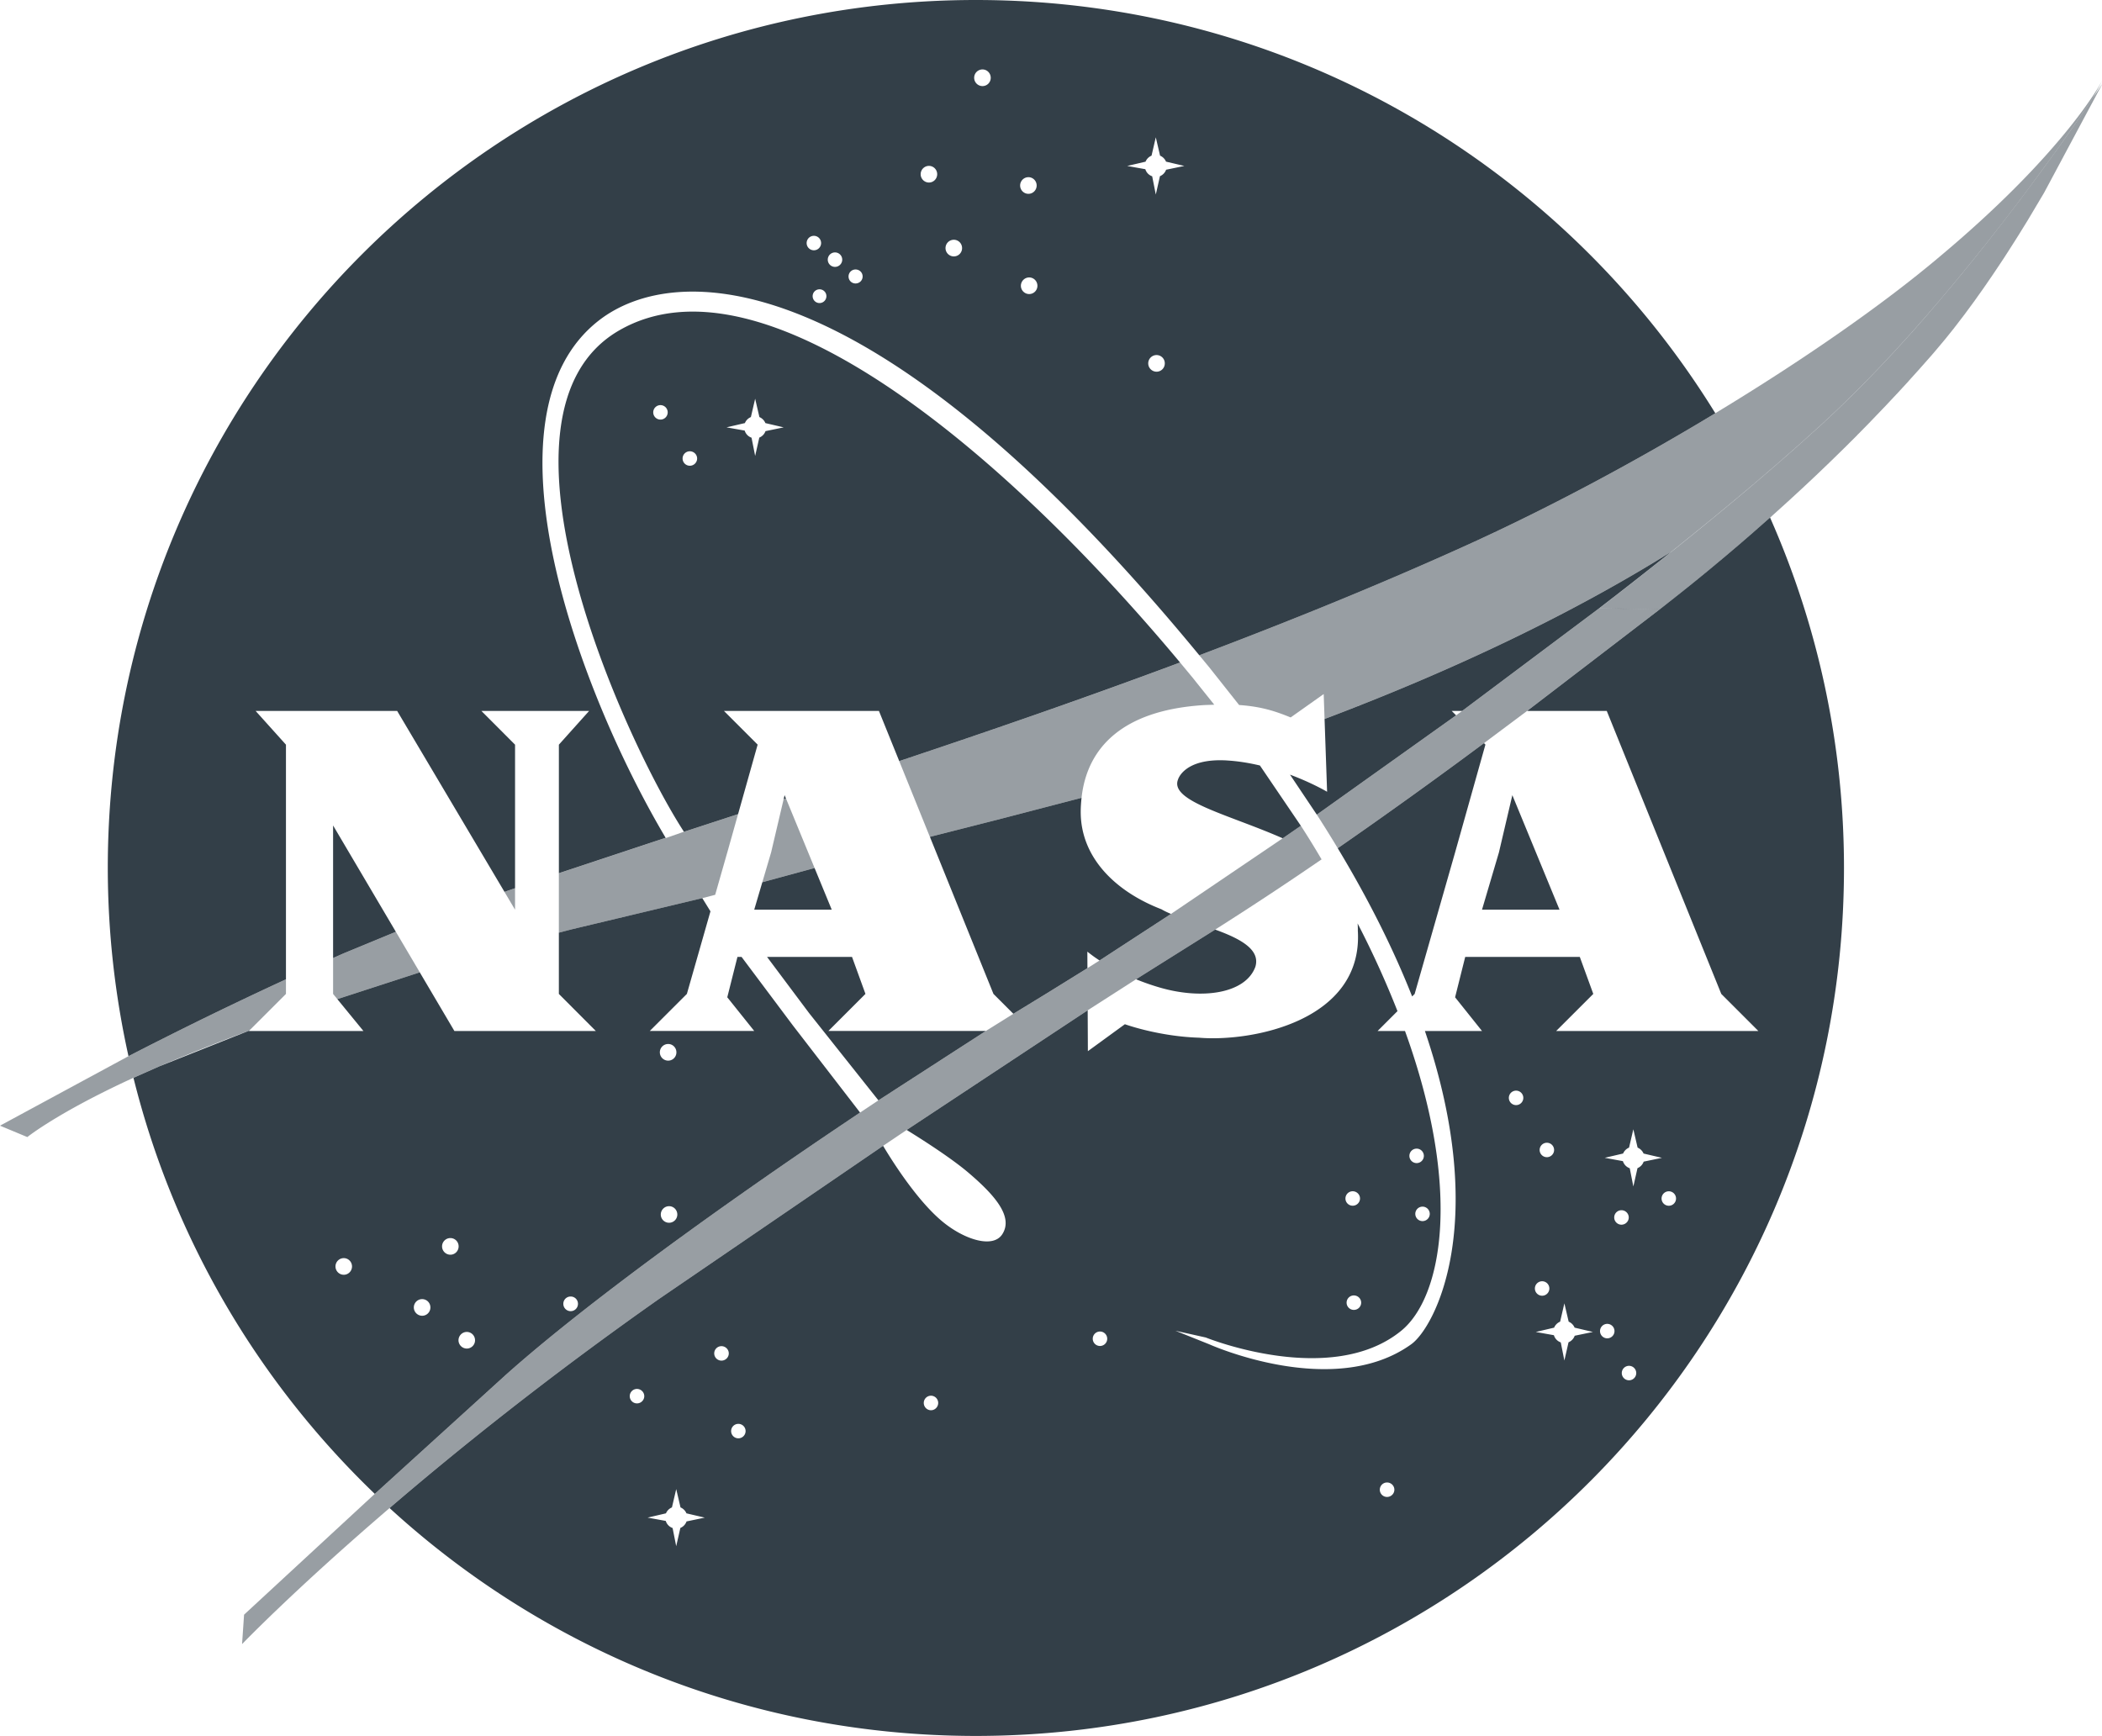
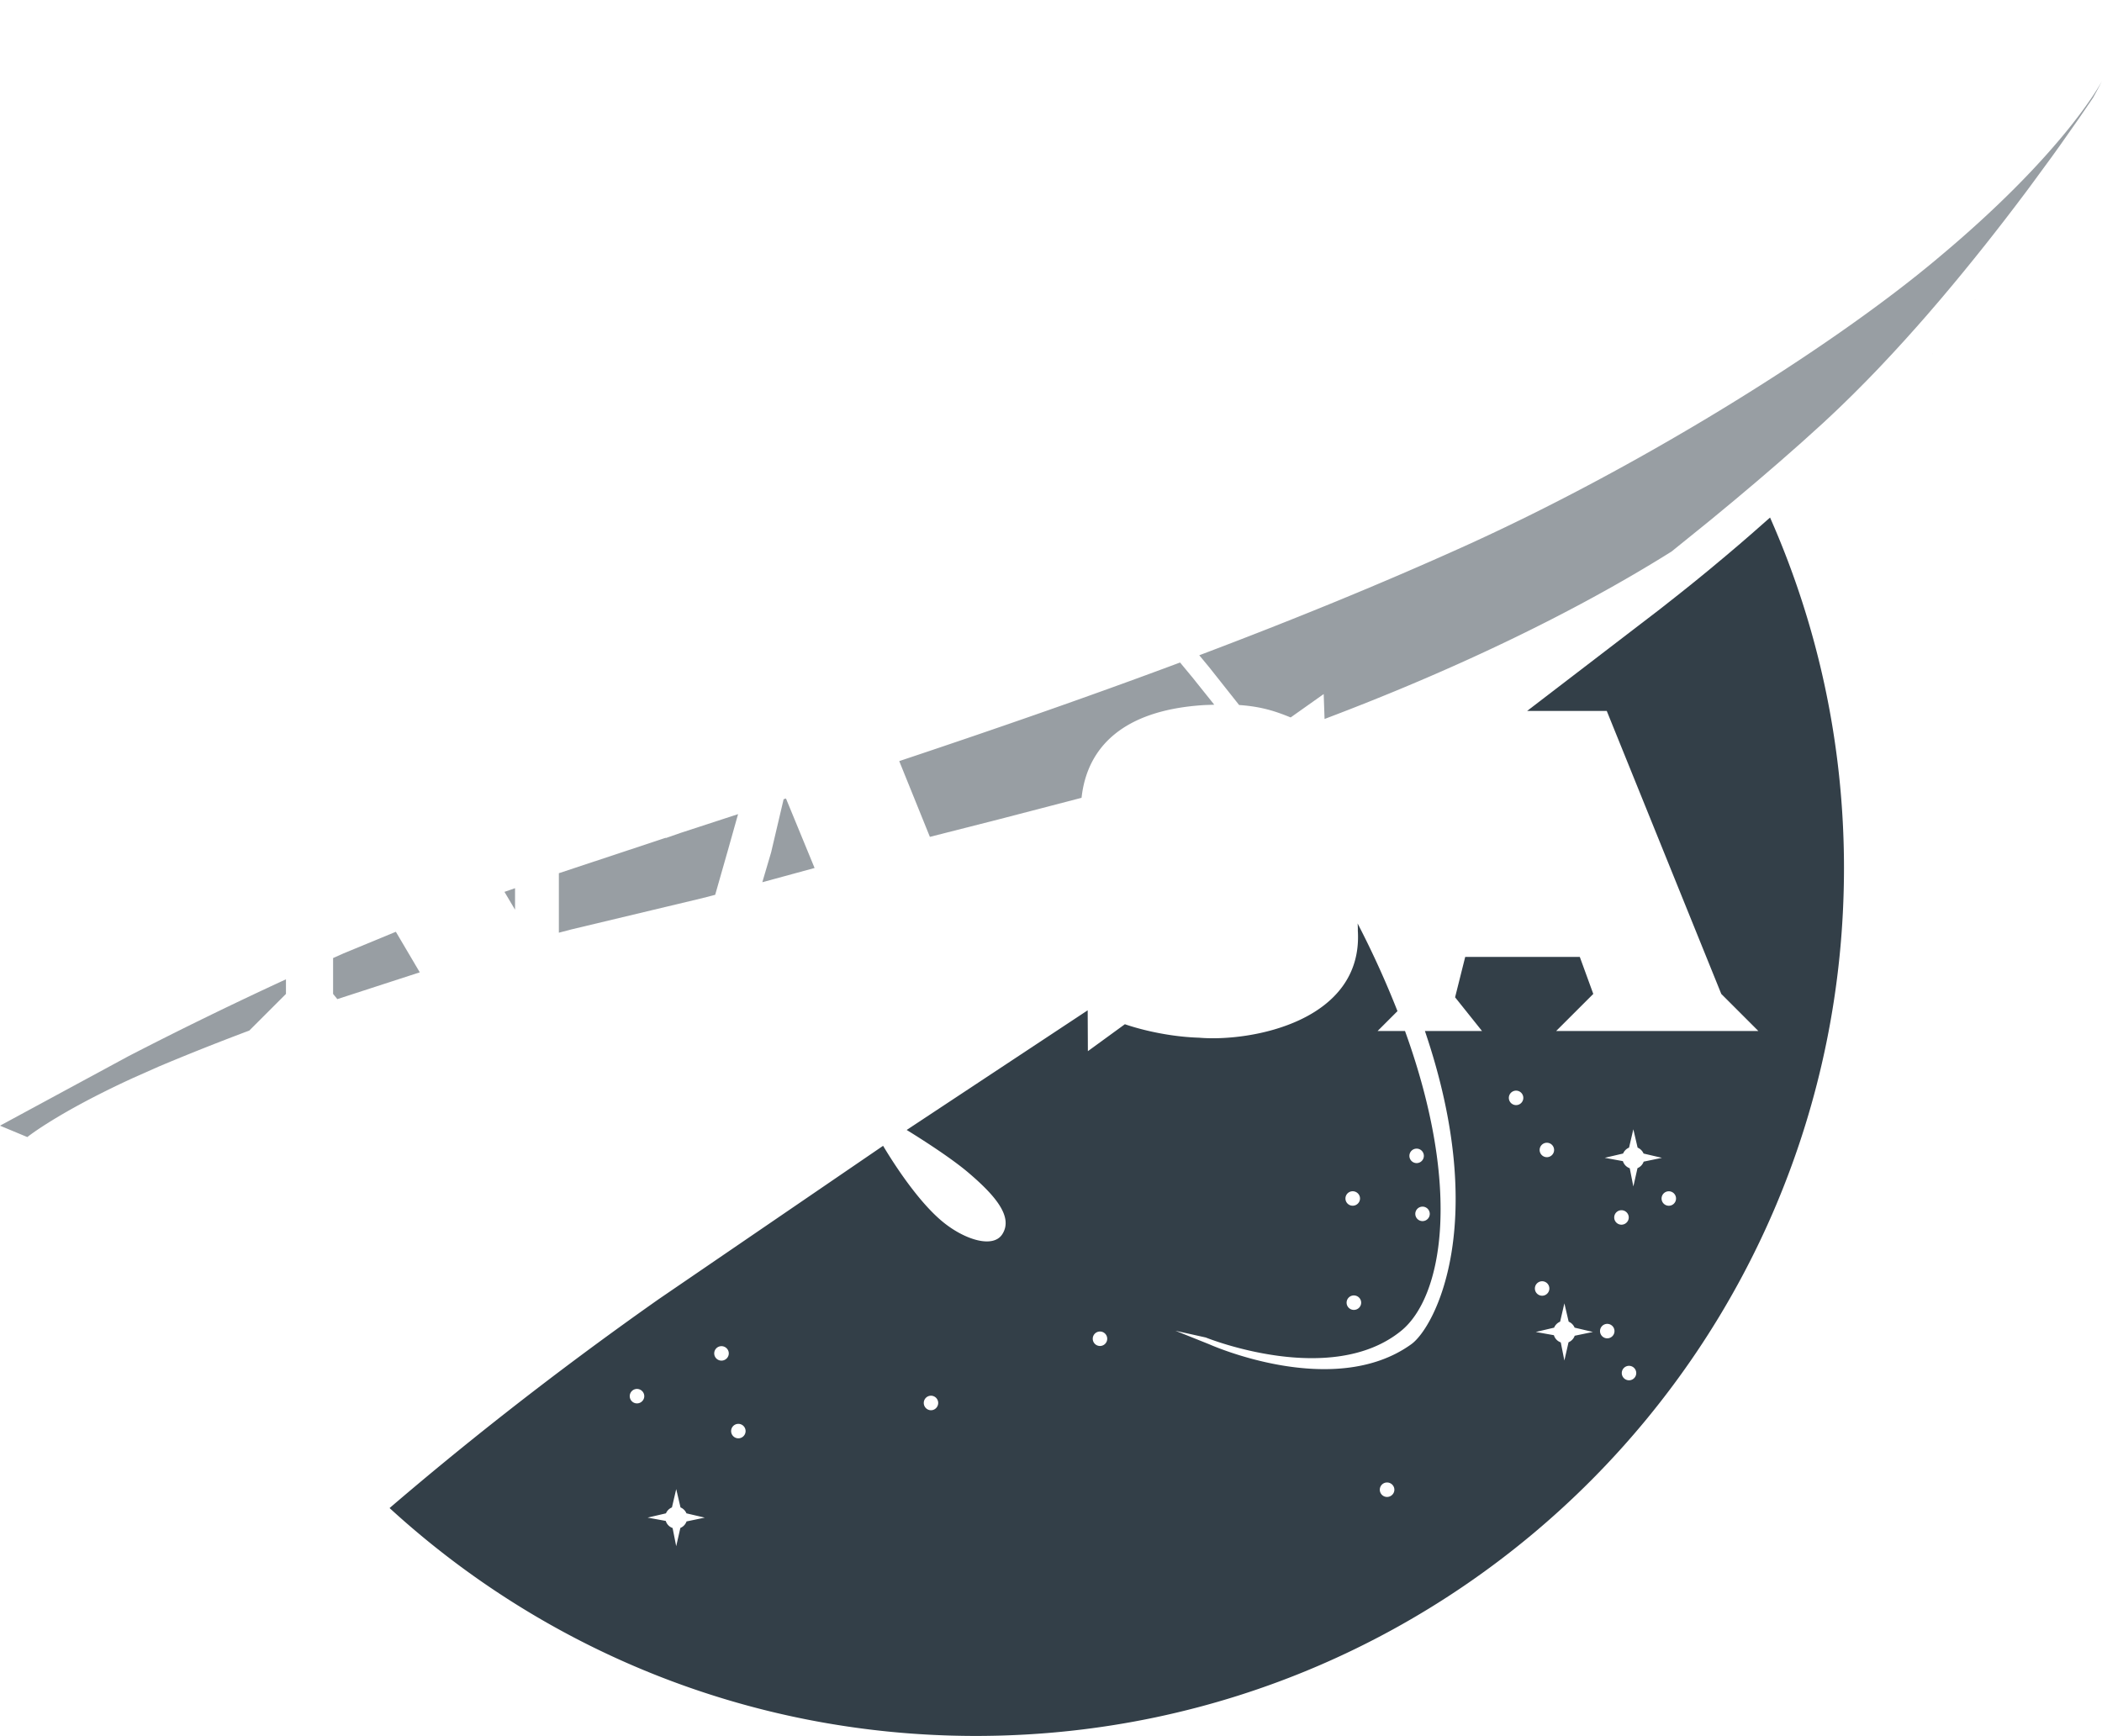
<svg xmlns="http://www.w3.org/2000/svg" viewBox="0 0 125 103.246" fill="#333f48">
-   <path d="M78.598 51.107c0 .013.007.019.016.026l-.016-.026zm-3.946 6.396c.32-1.044-.935-1.687-2.388-2.215l-1.443.905-3.264 2.05a14.38 14.38 0 0 0 1.427.496c2.527.732 5.088.347 5.668-1.236zm-10.383-9.212l-.002.002c0-.287.02-.567.05-.843L59.4 48.73l-4.101 1.043 3.779 9.34 1.183 1.183 2.044-1.25 2.362-1.464-.005-.983a8.39 8.39 0 0 0 .726.526l4.247-2.768c-.21-.089-.404-.18-.562-.275-2.734-1.052-4.806-3.071-4.806-5.791zm8.688-3.063c-2.552-.148-2.903 1.133-2.903 1.133-.516 1.29 3.038 2.09 6.226 3.498l1.078-.745-2.434-3.586c-.625-.148-1.287-.26-1.966-.299zm19.783 8.875l-2.805-6.81-.799 3.409-1.005 3.401h4.609zM17.005 44.29L15.2 42.282h8.417L30 53.044l.629-.218V44.29l-2.003-2.008h6.409l-1.8 2.008v7.644l6.349-2.106c-5.066-8.531-11.317-25.105-3.945-30.788 4.407-3.393 16.089-3.871 35.68 19.933 5.311-2.006 10.638-4.163 15.815-6.507 4.977-2.253 10.134-5.022 14.871-7.888C92.915 9.833 76.624 0 58.031 0 29.524 0 6.41 23.114 6.41 51.625a51.77 51.77 0 0 0 1.231 11.192 234.66 234.66 0 0 1 9.364-4.571V44.29zm51.772-22.183c-.271 0-.495-.222-.495-.495s.222-.495.495-.495a.49.49 0 0 1 .49.495.49.49 0 0 1-.49.495zm-.298-12.85l.253-1.09.254 1.091c.16.068.287.196.354.356l1.089.255-1.083.225c-.064.173-.194.313-.366.383l-.248 1.093-.215-1.085a.64.64 0 0 1-.407-.422l-1.078-.193 1.09-.254a.66.66 0 0 1 .358-.358zm-7.277 8.232c-.271 0-.493-.222-.493-.493s.222-.495.493-.495.49.222.49.495a.49.49 0 0 1-.49.493zm-.045-6.951c.271 0 .49.222.49.495s-.219.495-.49.495-.493-.222-.493-.495.222-.495.493-.495zM58.426 4.13c.271 0 .49.222.49.495a.49.49 0 0 1-.49.495c-.273 0-.495-.222-.495-.495s.222-.495.495-.495zm-1.704 10.13c.271 0 .49.222.49.495a.49.49 0 0 1-.49.495c-.273 0-.495-.222-.495-.495s.222-.495.495-.495zm-1.48-4.394c.271 0 .49.222.49.495s-.219.495-.49.495-.493-.222-.493-.495.222-.495.493-.495zm-4.365 6.161c.233 0 .421.182.421.416s-.188.416-.421.416-.416-.183-.416-.416.188-.416.416-.416zm-1.222-1.014a.43.43 0 1 1 0 .86.43.43 0 1 1 0-.86zm-.511 2.602a.41.41 0 0 1-.408.41.41.41 0 0 1-.41-.41c0-.228.182-.408.41-.408s.408.183.408.408zm-.745-3.589a.43.43 0 1 1 0 .86.43.43 0 1 1 0-.86zm35.727 45.087l2.404-8.411 1.804-6.416-.086-.086a327.87 327.87 0 0 1-8.696 6.249c1.927 3.2 3.364 6.135 4.424 8.816l.151-.151zm-32.979 7.058l-4-5.187-3.049-4.072h-.244l-.605 2.402 1.603 2.004H38.64l2.207-2.205 1.402-4.911-.485-.785-7.791 1.861-.739.194v3.643l2.199 2.205h-8.411l-2.059-3.489-4.903 1.593 1.553 1.897h-6.815l.024-.024-5.35 2.126-1.535.681c2.381 9.592 7.447 18.116 14.35 24.746l7.777-7.066c4.743-4.237 13.068-10.263 21.082-15.613zm-11.359 6.553a.49.49 0 0 1-.493-.49c0-.271.222-.495.493-.495s.49.222.49.495a.49.49 0 0 1-.49.49zm-.054-10.632c.271 0 .49.222.49.495a.49.49 0 0 1-.49.495c-.273 0-.495-.222-.495-.495s.222-.495.495-.495zm-5.798 15.02a.43.43 0 0 1 .434.434c0 .242-.193.436-.434.436s-.436-.193-.436-.436a.43.43 0 0 1 .436-.434zm-13.493-1.294c-.271 0-.493-.222-.493-.495s.222-.495.493-.495.49.222.49.495-.219.495-.49.495zm4.661 2.438c-.271 0-.495-.222-.495-.495s.222-.495.495-.495a.49.49 0 0 1 .49.495.49.49 0 0 1-.49.495zm1.679-3.631c-.271 0-.495-.222-.495-.495s.222-.495.495-.495a.49.49 0 0 1 .49.495c0 .273-.219.495-.49.495zm.976 5.581c-.271 0-.493-.222-.493-.493s.222-.495.493-.495.49.222.49.495a.49.49 0 0 1-.49.493zm17.295-35.92l-2.003-2.003h9.217l1.207 2.983c5.405-1.804 11.036-3.747 16.7-5.864C59.512 26.62 45.273 14.805 36.84 19.64c-8.635 4.945.421 24.596 3.831 29.828l-.194.068 3.414-1.115 1.164-4.135zm-.401-19.48l.254-1.091.253 1.091c.16.067.288.196.356.358l1.087.254-1.081.224a.65.65 0 0 1-.368.384l-.247 1.09-.215-1.084c-.197-.068-.345-.223-.407-.423l-1.08-.192 1.092-.254a.66.66 0 0 1 .356-.357zm-5.377.149a.43.43 0 1 1 .43-.428.43.43 0 0 1-.43.428zm1.746 2.745a.43.43 0 1 1 0-.86c.237 0 .434.192.434.43s-.197.43-.434.43zM23.54 55.419l-3.732-6.324v7.885l.604-.269 3.128-1.292zm27.926 3.694l-.799-2.201h-5.054l2.496 3.336 4.128 5.197 6.388-4.127h-9.364l2.205-2.205zm-6.133-6.641l-.481 1.631h4.609l-1.02-2.477-3.108.846zm1.324-5.179l-.057.242.138-.045-.081-.197zm32.111-4.532l.151 4.33s-.882-.525-2.206-1.019l1.594 2.38 8.284-5.907-.261-.261h.619l8.163-6.116h0l.895-.692h.001l.651-.506.378-.294h0l.04-.031h-.002l.408-.32.609-.48h0l.746-.59.565-.452c-5.9 3.698-13.014 7.081-20.635 9.959z" />
  <path d="M104.278 31.647l-.687.595h-.002l-.033.029h.003l-.16.136-.565.48-.184.156h-.002l-.034.029h.002l-.414.345-.548.458h.001l-.943.77h-.003l-.038.031h.003l-.164.131-.576.46-.225.18h-.003l-.037.029h.002l-.356.28-.622.49-7.88 6.038h4.737l6.81 16.83 2.205 2.205H92.541l2.207-2.205-.802-2.201h-6.814l-.602 2.402 1.601 2.004h-3.396c3.883 11.419.586 17.627-.811 18.631-4.628 3.333-12.02 0-12.02 0l-2.003-.802 1.802.401s7.432 3.016 11.625-.401c2.407-1.964 3.667-8.309.223-17.829h-1.629l1.182-1.182a55.6 55.6 0 0 0-2.371-5.215c.021.262.013.423.013.423.333 5.389-6.335 6.636-9.44 6.373-2.433-.078-4.412-.802-4.412-.802l-2.201 1.603-.012-2.43-10.763 7.116c.821.506 2.637 1.656 3.692 2.559 1.587 1.354 2.655 2.615 1.993 3.643-.54.84-2.167.347-3.443-.66-1.533-1.209-3.066-3.629-3.645-4.599l-13.336 9.115c-6.566 4.62-11.947 8.944-16.012 12.43 9.109 8.347 21.222 13.468 34.531 13.552h.667c28.36-.179 51.291-23.217 51.291-51.62 0-7.42-1.577-14.467-4.396-20.844l-.295.26-.688.605zM85.024 72.196a.43.43 0 1 1-.86 0 .43.43 0 1 1 .86 0zm-.781-3.88a.43.43 0 1 1 0 .86.43.43 0 1 1 0-.86zm-3.734 9.591a.43.43 0 1 1 0-.86c.242 0 .436.193.436.43s-.193.43-.436.43zm-.069-7.056c.239 0 .436.192.436.43s-.197.43-.436.43a.43.43 0 1 1 0-.86zM37.879 83.468a.43.43 0 1 1 0-.86c.237 0 .434.193.434.43s-.197.43-.434.43zm2.581 7.405l-.248 1.088-.215-1.081a.65.65 0 0 1-.406-.422l-1.079-.197 1.091-.254a.66.66 0 0 1 .355-.352l.255-1.09.255 1.09a.66.66 0 0 1 .353.352l1.089.255-1.083.226a.66.66 0 0 1-.366.387zm2.443-9.949a.43.43 0 1 1 0-.86c.239 0 .436.193.436.43s-.197.43-.436.43zm1.005 4.621a.43.43 0 1 1 0-.86.43.43 0 1 1 0 .86zm11.456-1.67c-.239 0-.43-.197-.43-.436a.43.43 0 0 1 .43-.428.43.43 0 0 1 .428.428c0 .239-.192.436-.428.436zm10.049-3.822a.43.43 0 1 1 0-.86.43.43 0 1 1 0 .86zm17.07 8.979a.43.43 0 1 1 0-.86c.239 0 .436.192.436.43s-.197.43-.436.43zm9.505-21.066a.43.43 0 0 1 .43.428.43.43 0 1 1-.86 0 .43.43 0 0 1 .43-.428zm-1.831-2.239a.43.43 0 1 1 0-.86.43.43 0 1 1 0 .86zm1.549 10.477a.43.43 0 1 1 0 .86.43.43 0 1 1 0-.86zm1.937 3.241a.66.66 0 0 1-.367.388l-.247 1.086-.214-1.079a.65.65 0 0 1-.409-.428l-1.078-.192 1.091-.256c.067-.161.196-.289.357-.356l.253-1.091.255 1.091c.159.067.286.195.353.355l1.089.256-1.083.225zm1.936.153a.43.43 0 1 1 0-.86.43.43 0 1 1 0 .86zm.414-7.189a.43.43 0 0 1 .43-.43c.237 0 .434.192.434.43s-.197.43-.434.43a.43.43 0 0 1-.43-.43zm.88 9.685a.43.43 0 1 1 0-.86.43.43 0 1 1 0 .86zm.257-11.529l-.214-1.083a.65.65 0 0 1-.407-.423l-1.079-.197 1.091-.255c.067-.157.195-.284.354-.351l.255-1.091.254 1.091c.158.067.286.193.354.352l1.093.255-1.086.226c-.064.176-.196.317-.368.387l-.246 1.089zm2.109 1.148a.43.43 0 0 1 0-.86.43.43 0 1 1 0 .86z" />
  <path d="M1.627 67.629h-.001-.001.002z" opacity=".5" />
  <path d="M14.822 61.296l2.183-2.181v-.869a234.66 234.66 0 0 0-9.364 4.571L0 66.951l1.625.677c.006-.005 1.827-1.472 6.311-3.526l1.535-.681a148.34 148.34 0 0 1 5.35-2.126zm15.806-7.393v-1.077l-.629.218.629 1.061v-.202zm40.69-14.93l.585.706 1.783 2.252c1.387.095 2.228.4 3.066.739l1.964-1.39.052 1.481c7.621-2.878 14.736-6.262 20.635-9.959l2.137-1.727.139-.113.072-.059 1.202-.994.317-.264 1.115-.94.376-.321 1.015-.874.477-.418.865-.762 1.28-1.157.51-.477.393-.371.359-.348.497-.485.105-.105.052-.052.639-.643.059-.06h0l.674-.697.098-.104h0l.725-.772h0l.374-.407.36-.394h.001l.744-.831h0l.333-.379.369-.421h-.001l.663-.772h0l.032-.037.642-.764h.001l.021-.025h-.001l.361-.435.302-.366h0l.474-.582.231-.285.34-.425.339-.424.452-.574.089-.114h0l.369-.473.254-.328h0l.572-.747.645-.854h-.001l.231-.309 1.273-1.736.121-.167.397-.554.004-.006 1.121-1.596.023-.033.828-1.213c.355-.64.53-.996.53-.996s-2.145 4.159-9.617 10.419c-3.371 2.855-8.115 6.16-13.379 9.345-4.737 2.866-9.894 5.635-14.871 7.888-5.178 2.343-10.504 4.501-15.815 6.507zm-24.58 8.517l-.138.045-.745 3.166-.522 1.77 3.108-.846-1.702-4.136zm8.561 2.283L59.4 48.73l4.917-1.28c.325-2.991 2.451-5.231 7.332-5.517l.56-.02-1.31-1.637-.724-.873c-5.664 2.117-11.295 4.059-16.7 5.864l1.823 4.506zm-34.887 6.938l-.604.269v2.135l.252.308 4.903-1.593-1.423-2.412-3.128 1.292zm22.837-6.009l.642-2.281-3.414 1.115-.883.308v.004l-.011-.019-6.349 2.106v3.538l.739-.194 7.791-1.861.766-.199.718-2.516zm71.674-29.642h.002l.025-.029h-.002l-.024.029zm2.519-3.204h.002l.021-.029h-.002l-.021.029z" opacity=".5" />
-   <path d="M124.919 5.146l.062-.094.018-.037-.161.246.082-.123v.008zM118.3 16.64l-.048.069.048-.069zm-2.064 2.819h.005l.024-.031h-.005l-.024.031zm1.786-2.419l.007-.01h0l-.007.01zm-2.535 3.356l-.337.401.337-.401zm1.852-2.392l-.086.117.086-.117zm1.753-2.546h0l.019-.029h0l-.019.029zm-3.496 4.802h.004l.024-.029h-.003l-.024.029zM97.039 34.675l.039-.031h-.001l-.04.031h.001zM52.515 68.149l1.403-.945 10.763-7.116 2.877-1.846 3.264-2.05 1.443-.905a205.04 205.04 0 0 0 6.325-4.175 52.82 52.82 0 0 0-1.232-2l-1.078.745-6.643 4.499-4.247 2.768-.722.458-2.362 1.464-2.044 1.25-1.636 1.021-6.388 4.127-1.092.726c-8.015 5.35-16.339 11.376-21.082 15.613l-7.777 7.066-7.773 7.185-.119 1.751s3.092-3.222 8.772-8.092c4.065-3.486 9.446-7.81 16.012-12.43l13.336-9.115zm45.204-34.01l.375-.296h-.001l-.609.48.235-.185zm-1.711 1.336l.037-.029h0l.614-.477-.651.506h0zm2.831-2.221l.229-.181 1.097-.879.593-.479.784-.64-2.137 1.727-.565.452zm23.376-24.205h.005l.021-.029h-.004l.258-.362-.397.554.118-.163zm-8.971 11.211l.026-.029h-.001.001l.193-.215.468-.522.057-.065h-.003l-.744.831h.002z" opacity=".5" />
-   <path d="M122.786 8.249h.005l.021-.029h-.004l.542-.772h.003l.021-.031h-.005l.25-.361-1.121 1.596.288-.404zm-8.124 10.41h.003l.026-.031h-.003l-.369.421.343-.391zm-2.936 3.235l.058-.062h-.001l-.098.104.041-.042zm3.629-4.038l.024-.029h-.004l.007-.008-.032.037h.004zm.675-.801l.021-.025h-.004l-.021.025h.004zm-3.52 4.005l.083-.09.289-.317-.374.407h.002zm8.539-10.408h.003l.023-.031h-.004l.564-.77h.004l.021-.029h-.004l.32-.443-1.273 1.736.346-.463zM110.976 22.67l.036-.037h-.001l-.059.06.023-.023zm8.871-10.417h.005l.022-.029h-.004l.582-.772h.004l.022-.029h-.005l-.645.854.019-.024zm-1.867 2.404h.004l.023-.029h-.004l.09-.114-.339.424.225-.281zm5.923-8.01h.004l.02-.029h-.004l.526-.774h.004l.016-.023h-.005l.054-.081-.047.07-.828 1.213.26-.376zm-5.292 7.21h.005l.024-.031h-.005l-.089.114.065-.083zm-8.307 9.49l.011-.011-.052.052.041-.041zm7.035-7.889h.004l.023-.029h-.004l.053-.066-.231.285.155-.19zm1.896-2.402h.004l.024-.031h-.005l-.254.328.232-.297zm-14.034 14.953l.429-.37.146-.128-1.015.874.44-.376zm1.724-1.505l.131-.117.062-.056-.865.762.672-.589zm9.761-10.244h.003l.025-.031h-.005l-.302.366.279-.335zm-14.65 14.41h.001l.038-.031h-.003l.631-.521.25-.208-1.202.994.285-.234zm1.234-1.024l.19-.159.501-.42h.001l.034-.029h-.001l.212-.181.177-.152-1.115.94zM86.592 42.544l-8.284 5.907a77.88 77.88 0 0 1 1.244 1.997 327.87 327.87 0 0 0 8.696-6.249l2.564-1.916 7.88-6.038h-.003l-.002.002-1.244-.028-2.331-.048.002-.004-8.163 6.116-.358.261z" opacity=".5" />
-   <path d="M124.919 5.146v-.008l-.082.123-.319.479-.054.081h.005l-.016.023h-.004l-.526.774h.004l-.02.029h-.004l-.26.376-.023.033-.25.361h.005l-.021.031h-.003l-.542.772h.004l-.021.029h-.005l-.288.404-.004.006-.258.362h.004l-.021.029h-.005l-.118.163-.121.167-.32.443h.004l-.021.029h-.004l-.564.77h.004l-.023.031h-.003l-.346.463-.231.309h.006l-.022.029h-.004l-.582.772h.004l-.022.029h-.005l-.019.024-.572.747h.006l-.024.031h-.004l-.232.297-.369.473h.006l-.024.031h-.005l-.065.083-.452.574-.09.114h.004l-.023.029h-.004l-.225.281-.34.425-.053.066h.004l-.023.029h-.004l-.155.19-.474.582h.005l-.025.031h-.003l-.279.335-.361.435h.005l-.021.025h-.005l-.642.764-.007.008h.004l-.024.029h-.004l-.663.772h.004l-.026.031h-.003l-.343.391-.333.379h.003l-.057.065-.468.522-.193.215h0 0l-.026.029h-.003l-.36.394-.289.317-.083.09h-.002l-.725.772h.001l-.058.062-.041.042-.674.697h.001l-.036.037-.023.023-.639.643-.011.011-.041.041-.105.105-.497.485-.359.348-.393.371-.51.477-1.28 1.157-.062.056-.131.117-.672.589-.477.418-.146.128-.429.37-.44.376-.376.321-.177.152-.212.181h.001l-.034.029h-.001l-.501.42-.19.159-.317.264-.25.208-.631.521h.003l-.038.031h-.001l-.285.234-.072.059-.139.113-.784.64-.593.479-1.097.879-.229.181-.746.59h.001l-.375.296-.235.185-.408.32h.003l-.039.031h-.002l-.378.294-.614.477h0l-.037.029h-.001l-.895.692h0 .003c-.005.004 1.267.03 2.326.052l1.244.028.002-.002h.003l.622-.49.356-.28h-.002l.037-.029h.003l.225-.18.576-.46.164-.131h-.003l.038-.031h.003l.943-.77h-.001l.548-.458.414-.345h-.002l.034-.029h.002l.184-.156.565-.48.16-.136h-.003l.033-.029h.002l.687-.595.688-.605.295-.26.127-.112h-.003l.035-.031h.001l.078-.071.637-.575.139-.126h-.002l.032-.029h.003l.266-.245.602-.555h.001l.822-.772h-.001l.436-.417.4-.383h-.002l.032-.031h.001l.076-.074.445-.435.269-.263h-.003l.024-.023h.004l.394-.393.032-.031.348-.348h-.005l.03-.031h.003l.757-.77h-.005l.03-.031h.002l.311-.324.33-.344.1-.104h-.001l.027-.029h.003l.419-.446.153-.163.153-.162h-.002l.027-.029h.004l.71-.772h-.004l.028-.031h.001l.165-.183.312-.346.217-.241h-.002l.027-.031h.001l.12-.136.465-.525.096-.11h-.005l.024-.029h.006l.197-.234.337-.401.115-.136h-.006l.024-.029h.007l.163-.203.105-.13.352-.439h-.011l.024-.031h.009l.491-.641.072-.094.026-.034h-.001l.022-.031h.001l.373-.507.086-.117.109-.148h-.005l.021-.029h.004l.133-.188.315-.444.099-.14h-.003l.017-.025h.003l.22-.321.048-.069.26-.38h0l.354-.53.182-.272h-.003l.019-.029h.004l.269-.417.461-.722.273-.434h-.001l.455-.737.039-.063h-.001l.911-1.532.042-.071h0L125 5.026v-.004l-.019.03-.062.094z" opacity=".5" />
</svg>